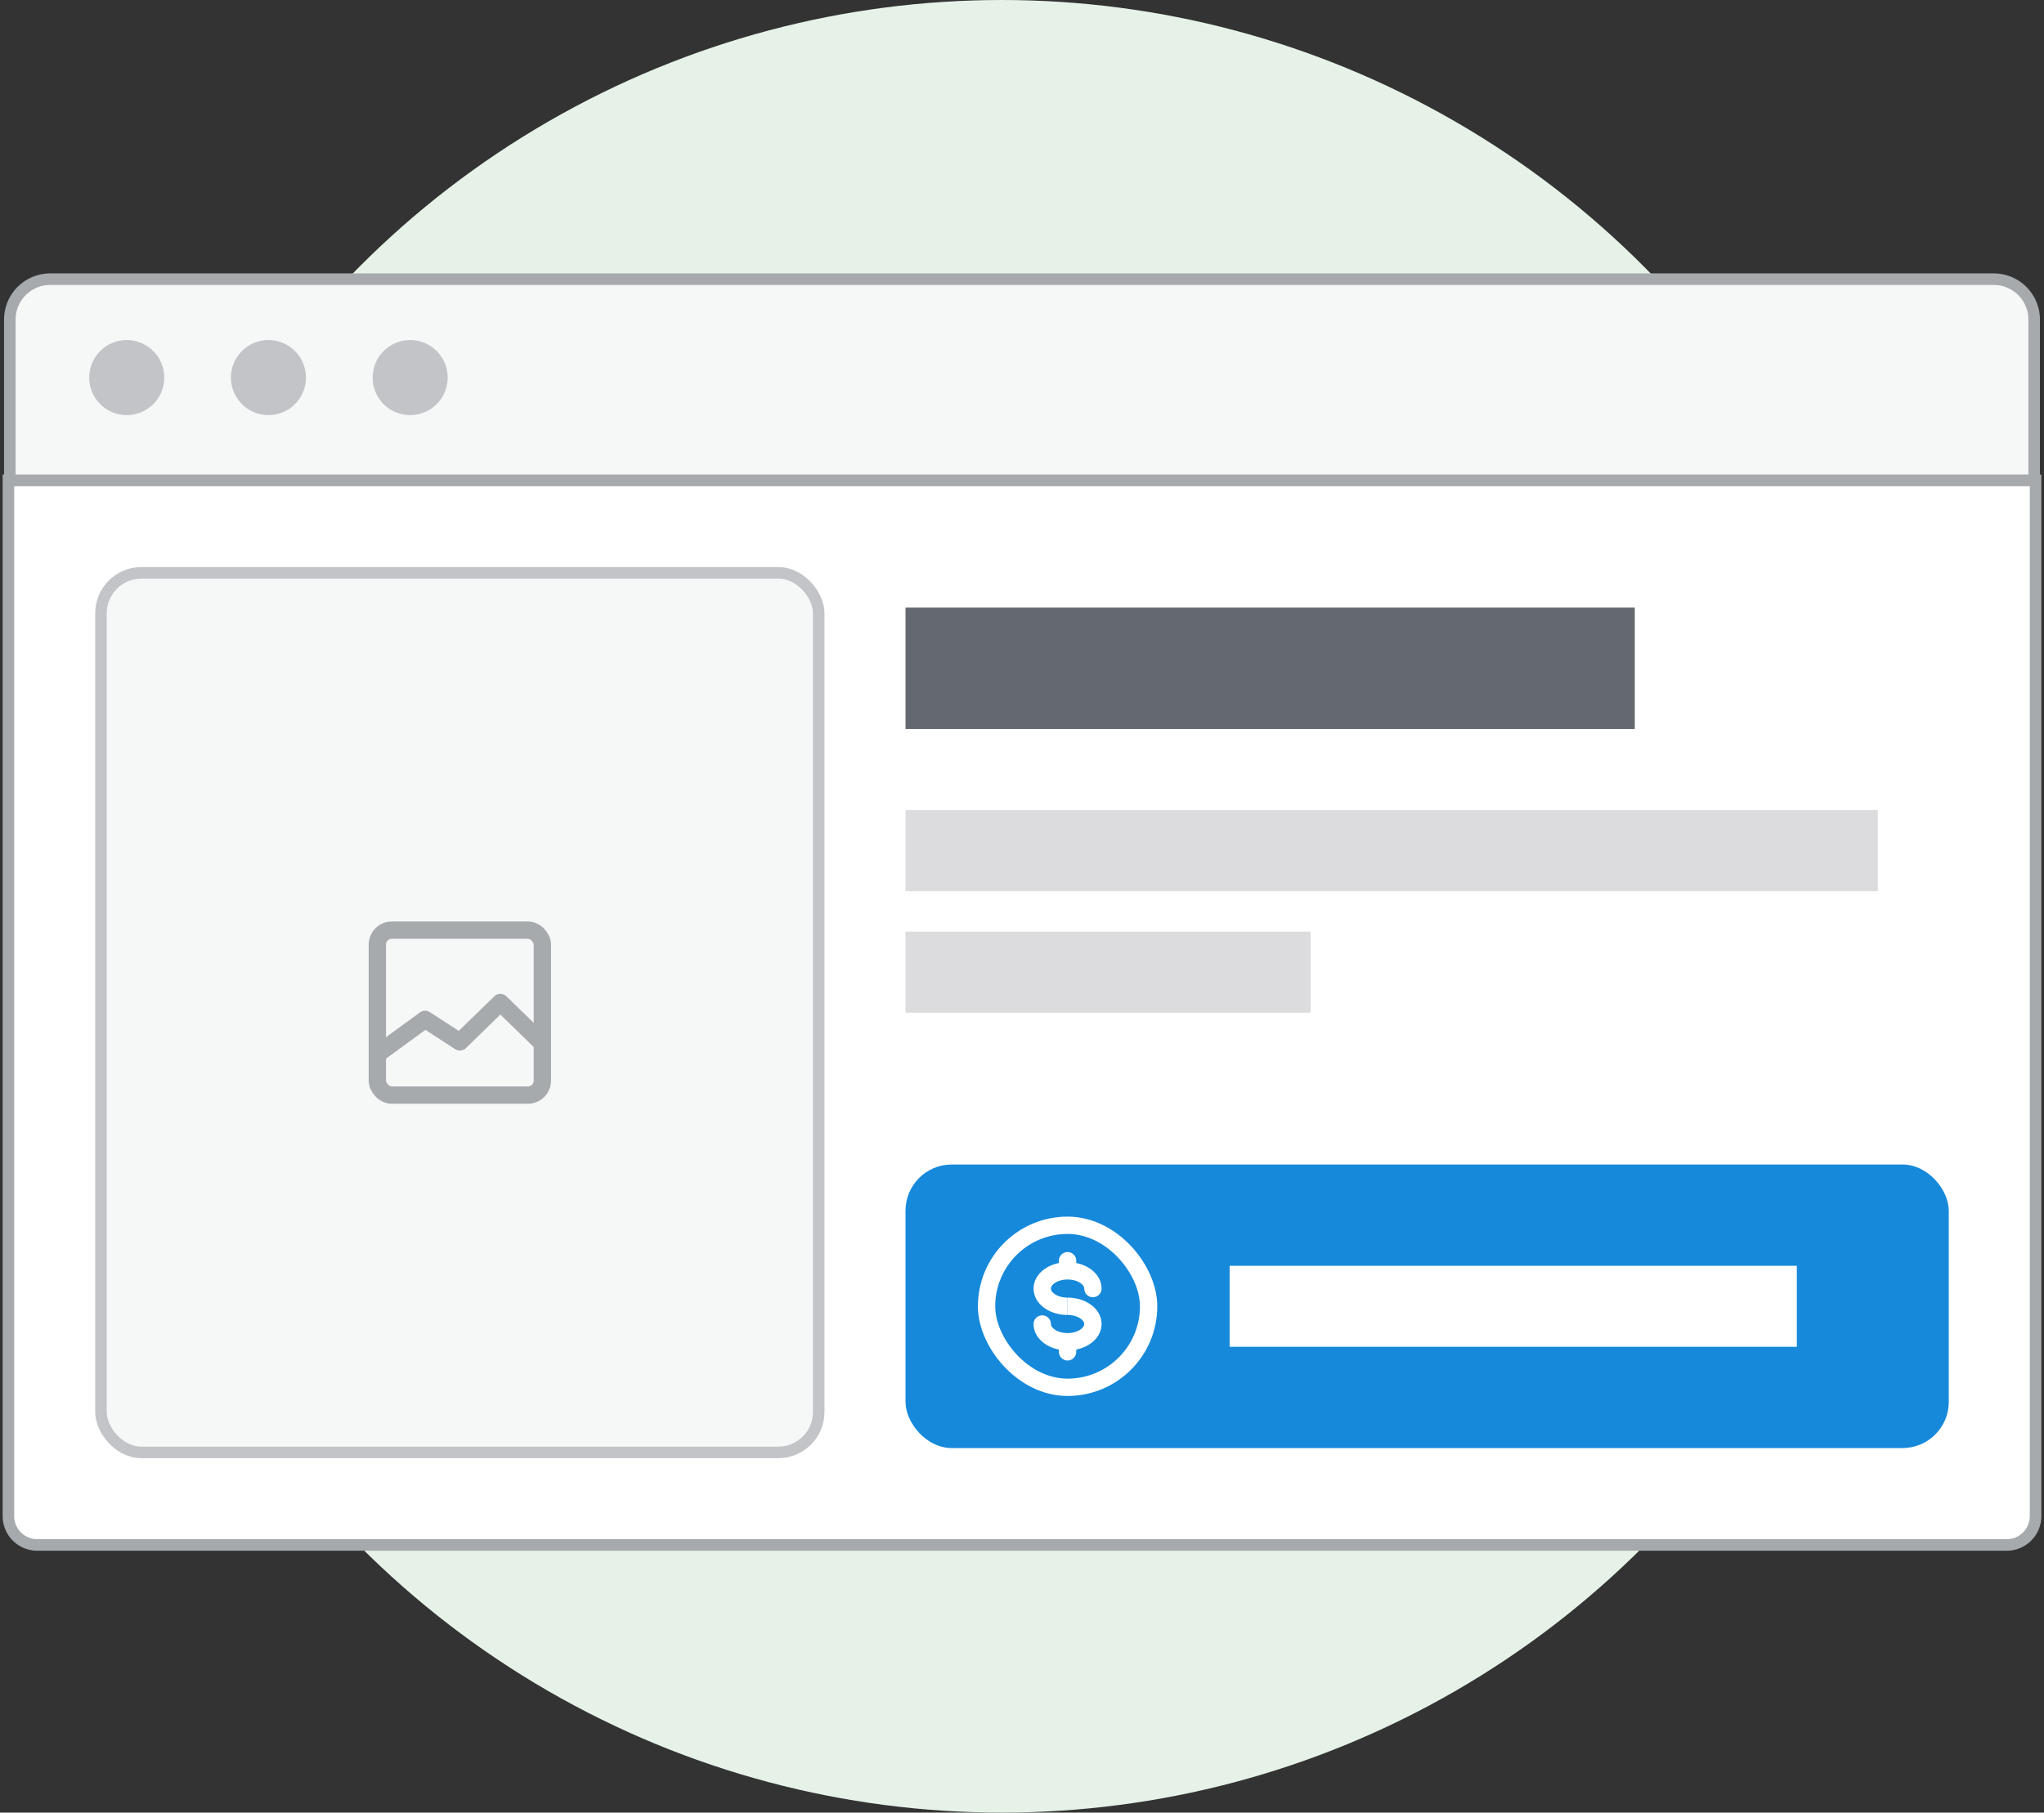
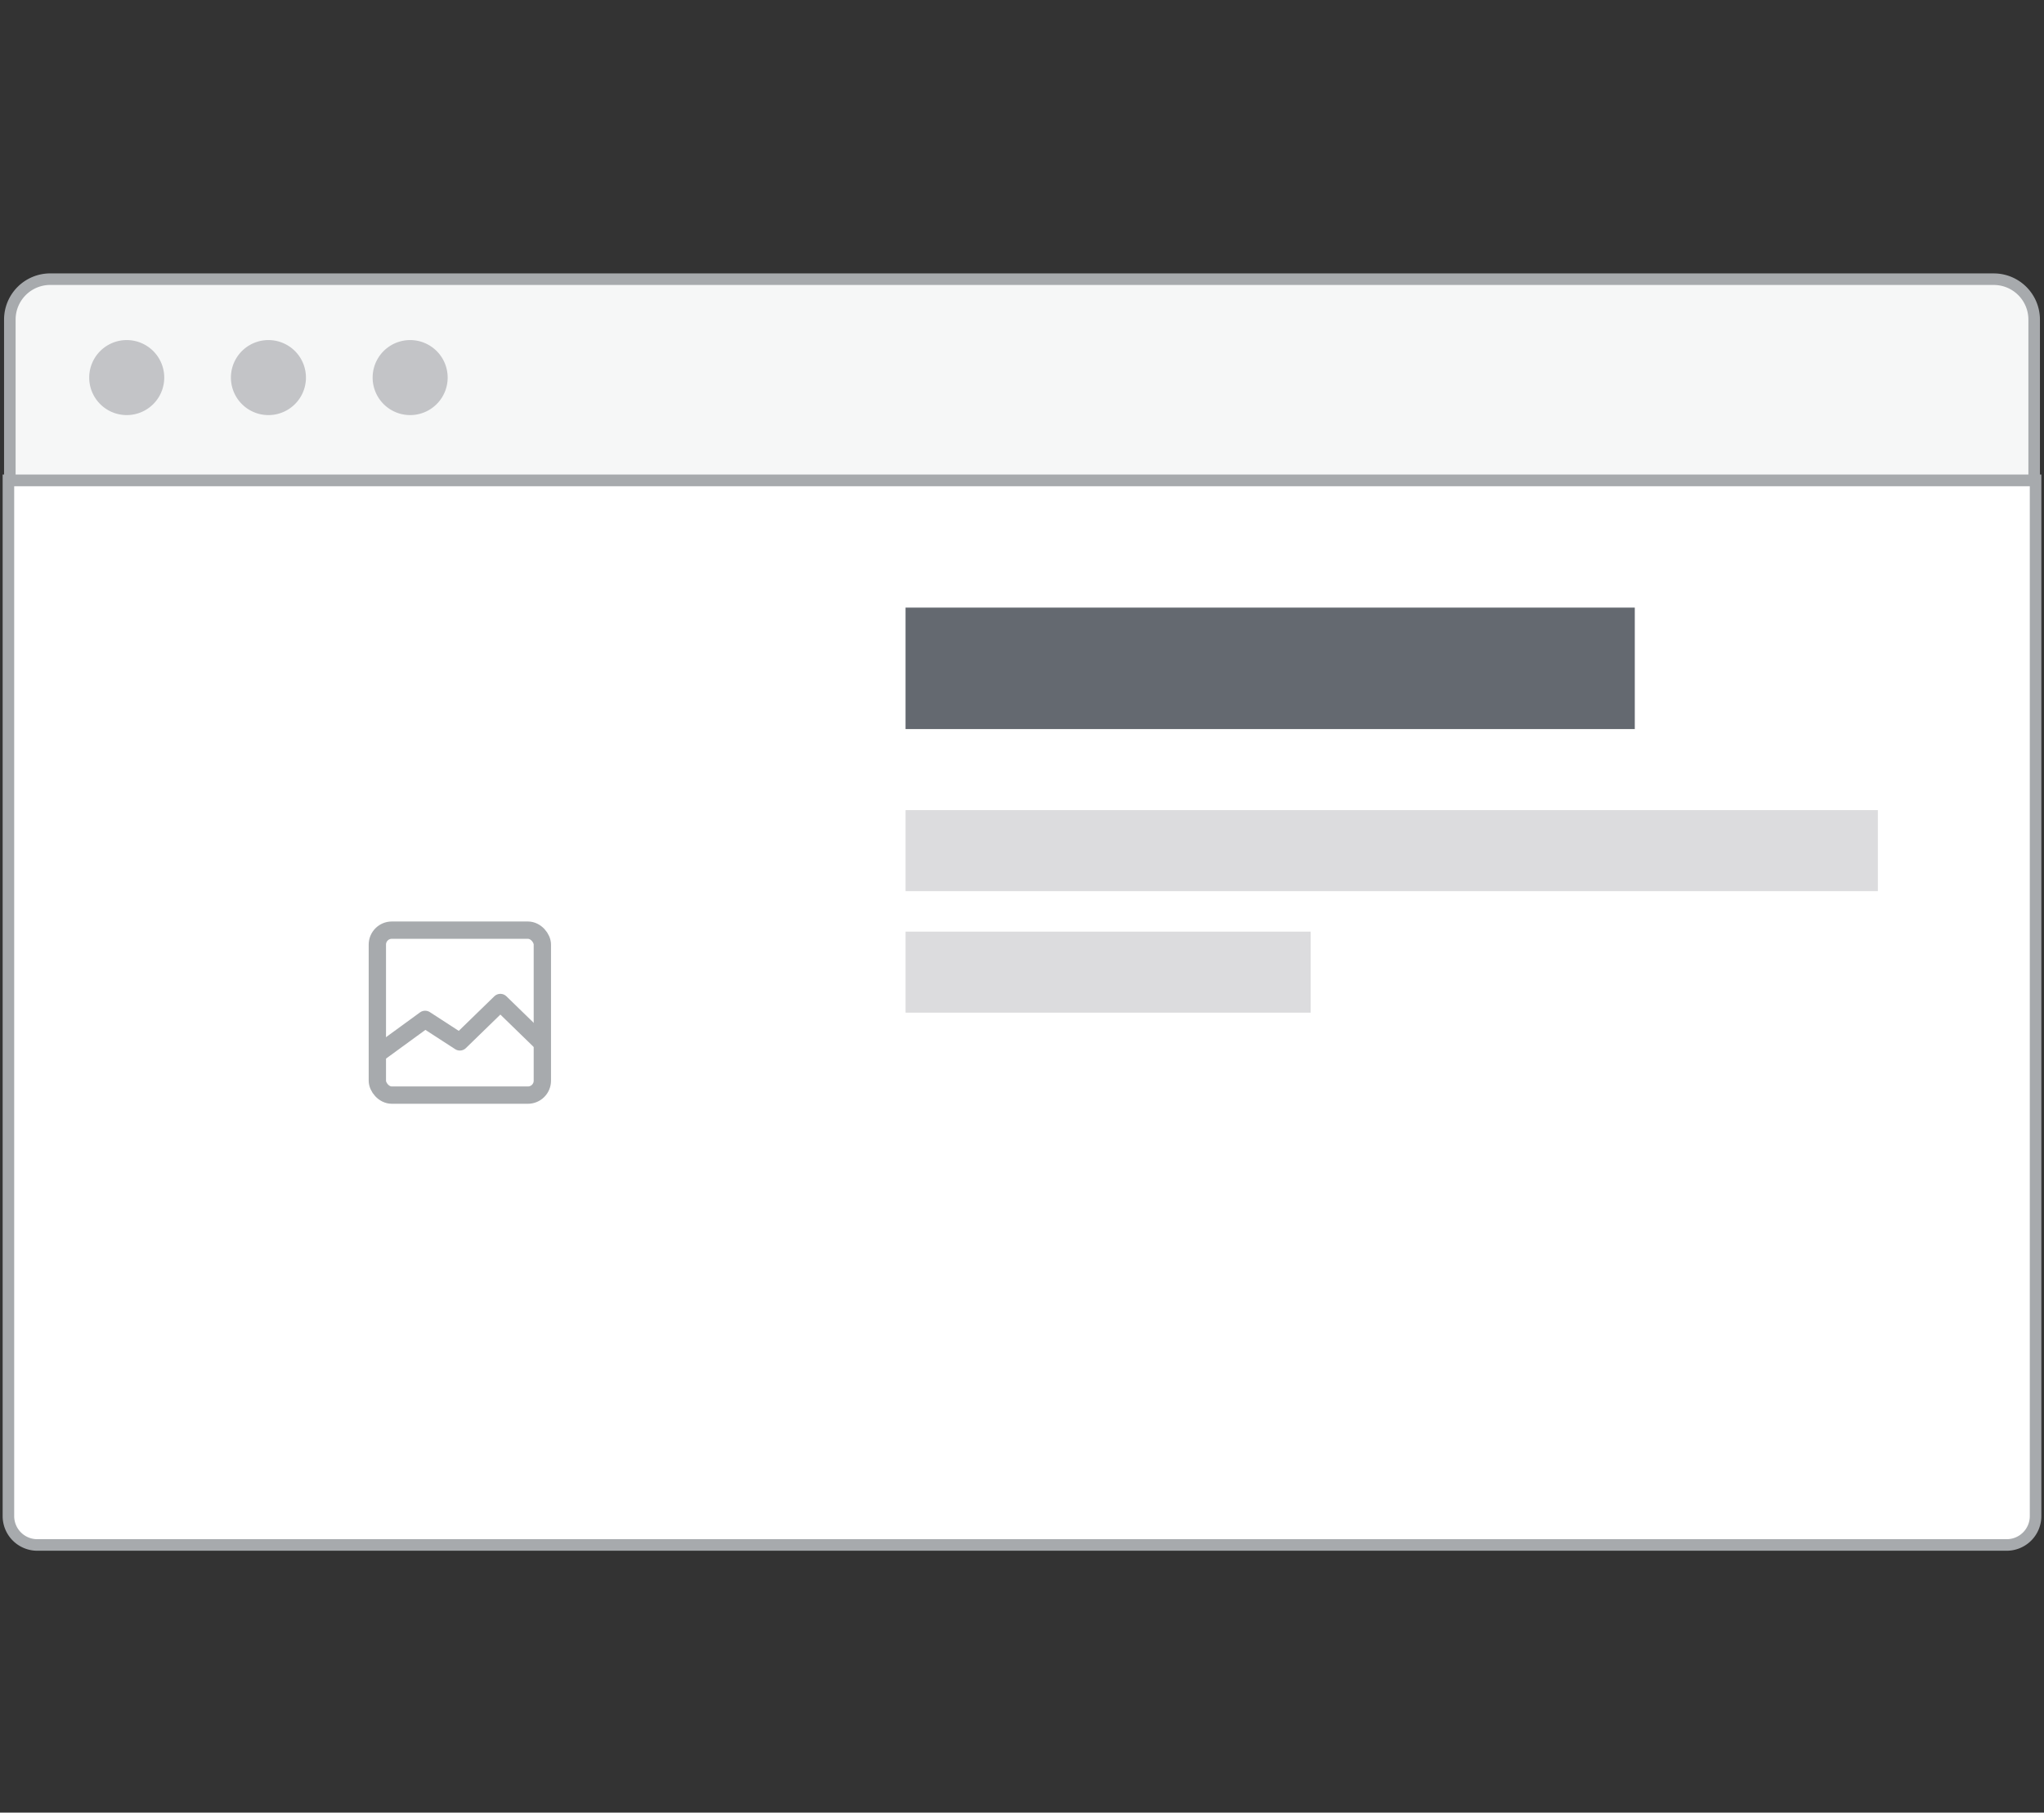
<svg xmlns="http://www.w3.org/2000/svg" width="177" height="157" fill="none">
  <rect width="100%" height="100%" fill="#333333" stroke="none" />
-   <circle cx="86.746" cy="78.5" r="78.5" fill="#E6F2E8" />
  <path d="M1.229 41.6h-.5v89.718a2.5 2.5 0 002.5 2.5H173.77a2.5 2.5 0 002.5-2.5V41.601H1.229z" fill="#fff" stroke="#A7AAAD" />
  <path d="M4.352 24.182h168.296a3.5 3.5 0 013.5 3.5V41.6H.852V27.68a3.5 3.5 0 013.5-3.5z" fill="#F6F7F7" stroke="#A7AAAD" />
-   <rect x="78.413" y="100.866" width="90.341" height="24.559" rx="4" fill="#1689db" />
-   <rect x="8.745" y="49.617" width="62.151" height="76.184" rx="3.5" fill="#F6F7F7" stroke="#C3C4C7" />
  <rect x="32.677" y="80.566" width="14.288" height="14.288" rx="1.25" stroke="#A7AAAD" stroke-width="1.5" />
  <path d="M32.804 91.218l4.01-2.924 3.007 1.95 3.508-3.412 3.508 3.411" stroke="#A7AAAD" stroke-width="1.5" stroke-linejoin="round" />
  <path fill="#fff" d="M106.479 109.637h49.117v7.017h-49.117z" />
  <path fill="#646970" d="M78.413 52.626h63.151v10.525H78.413z" />
  <path fill="#DCDCDE" d="M78.413 70.168h84.201v7.017H78.413zM78.413 80.693h35.084v7.017H78.413z" />
  <rect x="85.431" y="106.128" width="14.034" height="14.034" rx="7.017" stroke="#fff" stroke-width="1.5" />
  <path d="M93.89 111.61a.75.75 0 101.5 0h-1.5zm-1.443.785c-.47 0-.865-.134-1.12-.314-.26-.181-.323-.359-.323-.471h-1.5c0 .736.427 1.326.962 1.7.538.376 1.24.585 1.98.585v-1.5zm-1.443-.785c0-.112.064-.29.322-.471.256-.179.65-.314 1.12-.314v-1.5c-.74 0-1.442.209-1.98.586-.535.374-.962.964-.962 1.699h1.5zm1.443-.785c.47 0 .864.135 1.12.314.259.181.322.359.322.471h1.5c0-.735-.427-1.325-.962-1.699-.537-.377-1.24-.586-1.98-.586v1.5z" fill="#fff" />
-   <path d="M91.003 114.68a.75.75 0 00-1.5 0h1.5zm1.443-.785c.47 0 .864.135 1.12.314.259.181.323.359.323.471h1.5c0-.736-.427-1.325-.962-1.7-.538-.376-1.24-.585-1.981-.585v1.5zm1.443.785c0 .112-.064.29-.323.471-.256.179-.65.314-1.12.314v1.5c.74 0 1.443-.209 1.98-.585.536-.375.963-.964.963-1.7h-1.5zm-1.443.785c-.47 0-.864-.135-1.12-.314-.259-.181-.323-.359-.323-.471h-1.5c0 .736.427 1.325.962 1.7.538.376 1.24.585 1.98.585v-1.5z" fill="#fff" />
  <path d="M93.196 116.654a.75.75 0 10-1.5 0h1.5zm-1.5.438a.75.75 0 001.5 0h-1.5zm0-.438v.438h1.5v-.438h-1.5zM93.196 109.198a.75.75 0 00-1.5 0h1.5zm-1.5.439a.75.75 0 001.5 0h-1.5zm0-.439v.439h1.5v-.439h-1.5z" fill="#fff" />
  <path d="M10.974 35.953a3.248 3.248 0 100-6.497 3.248 3.248 0 000 6.497zM23.245 35.953a3.248 3.248 0 100-6.497 3.248 3.248 0 000 6.497zM35.517 35.953a3.248 3.248 0 100-6.497 3.248 3.248 0 000 6.497z" fill="#C3C4C7" />
</svg>